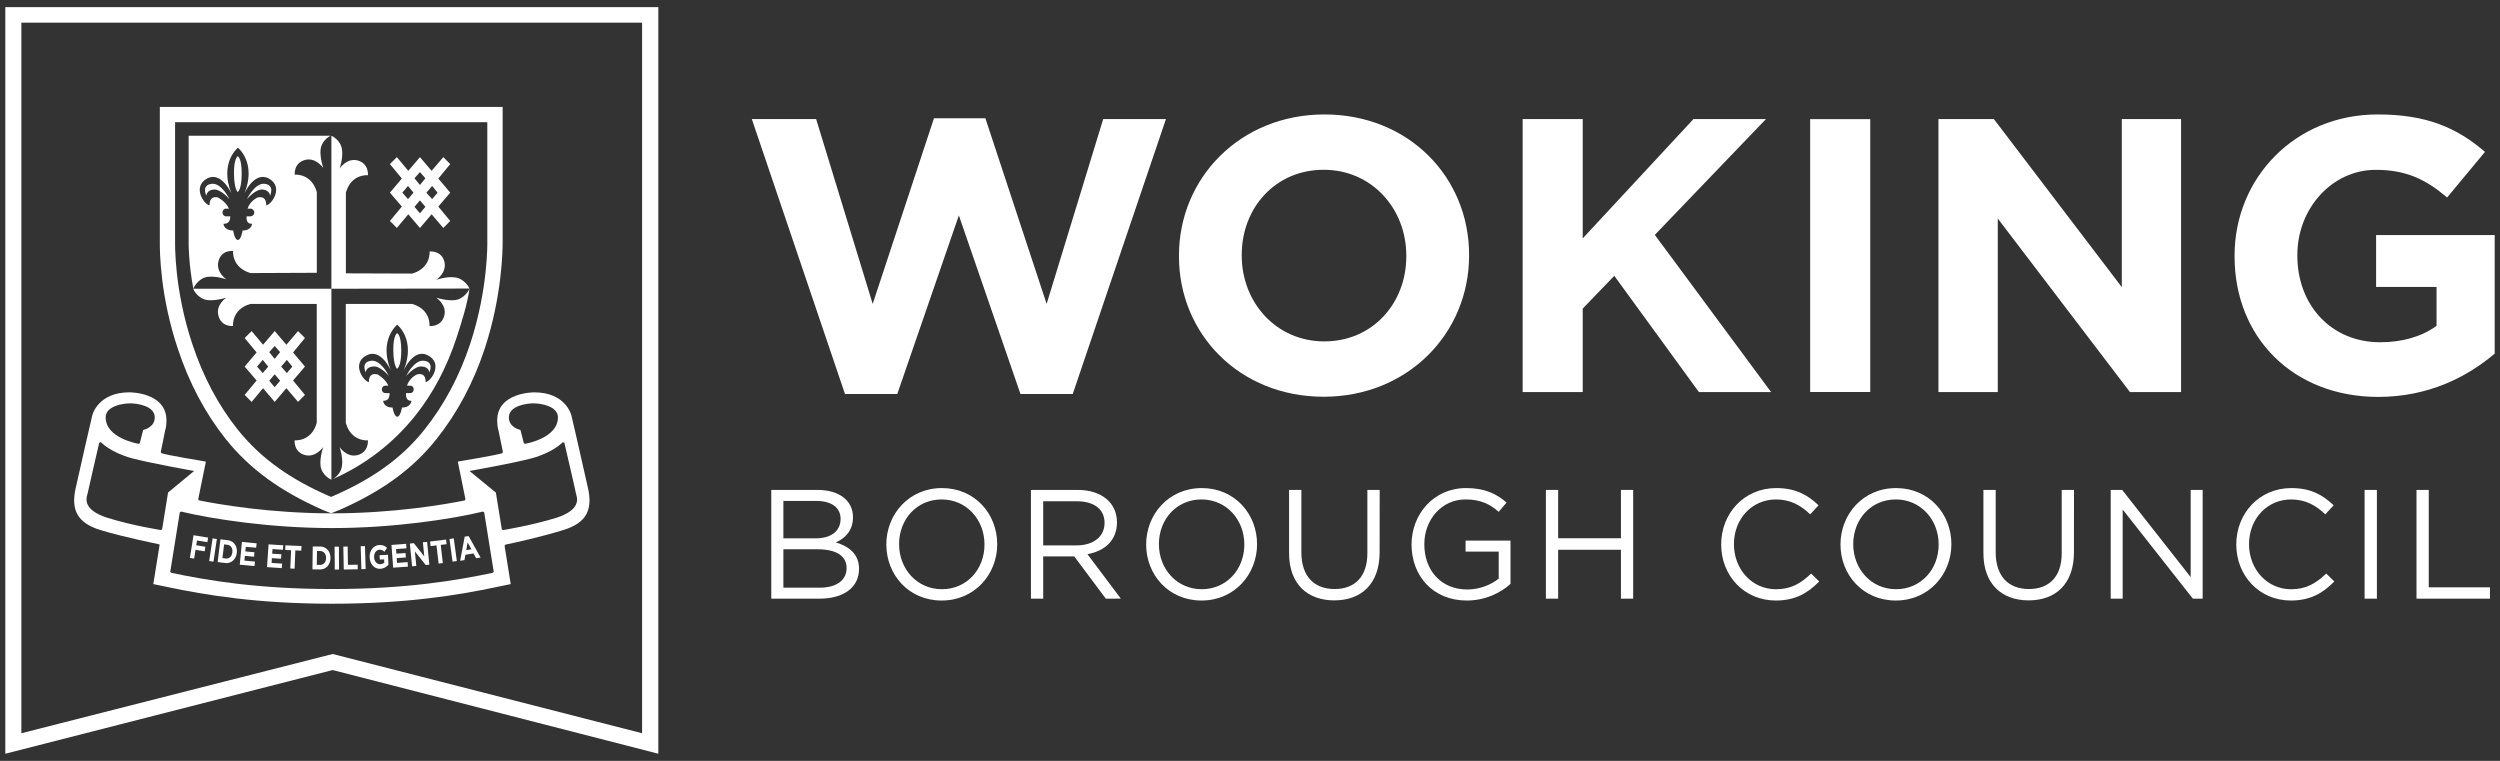
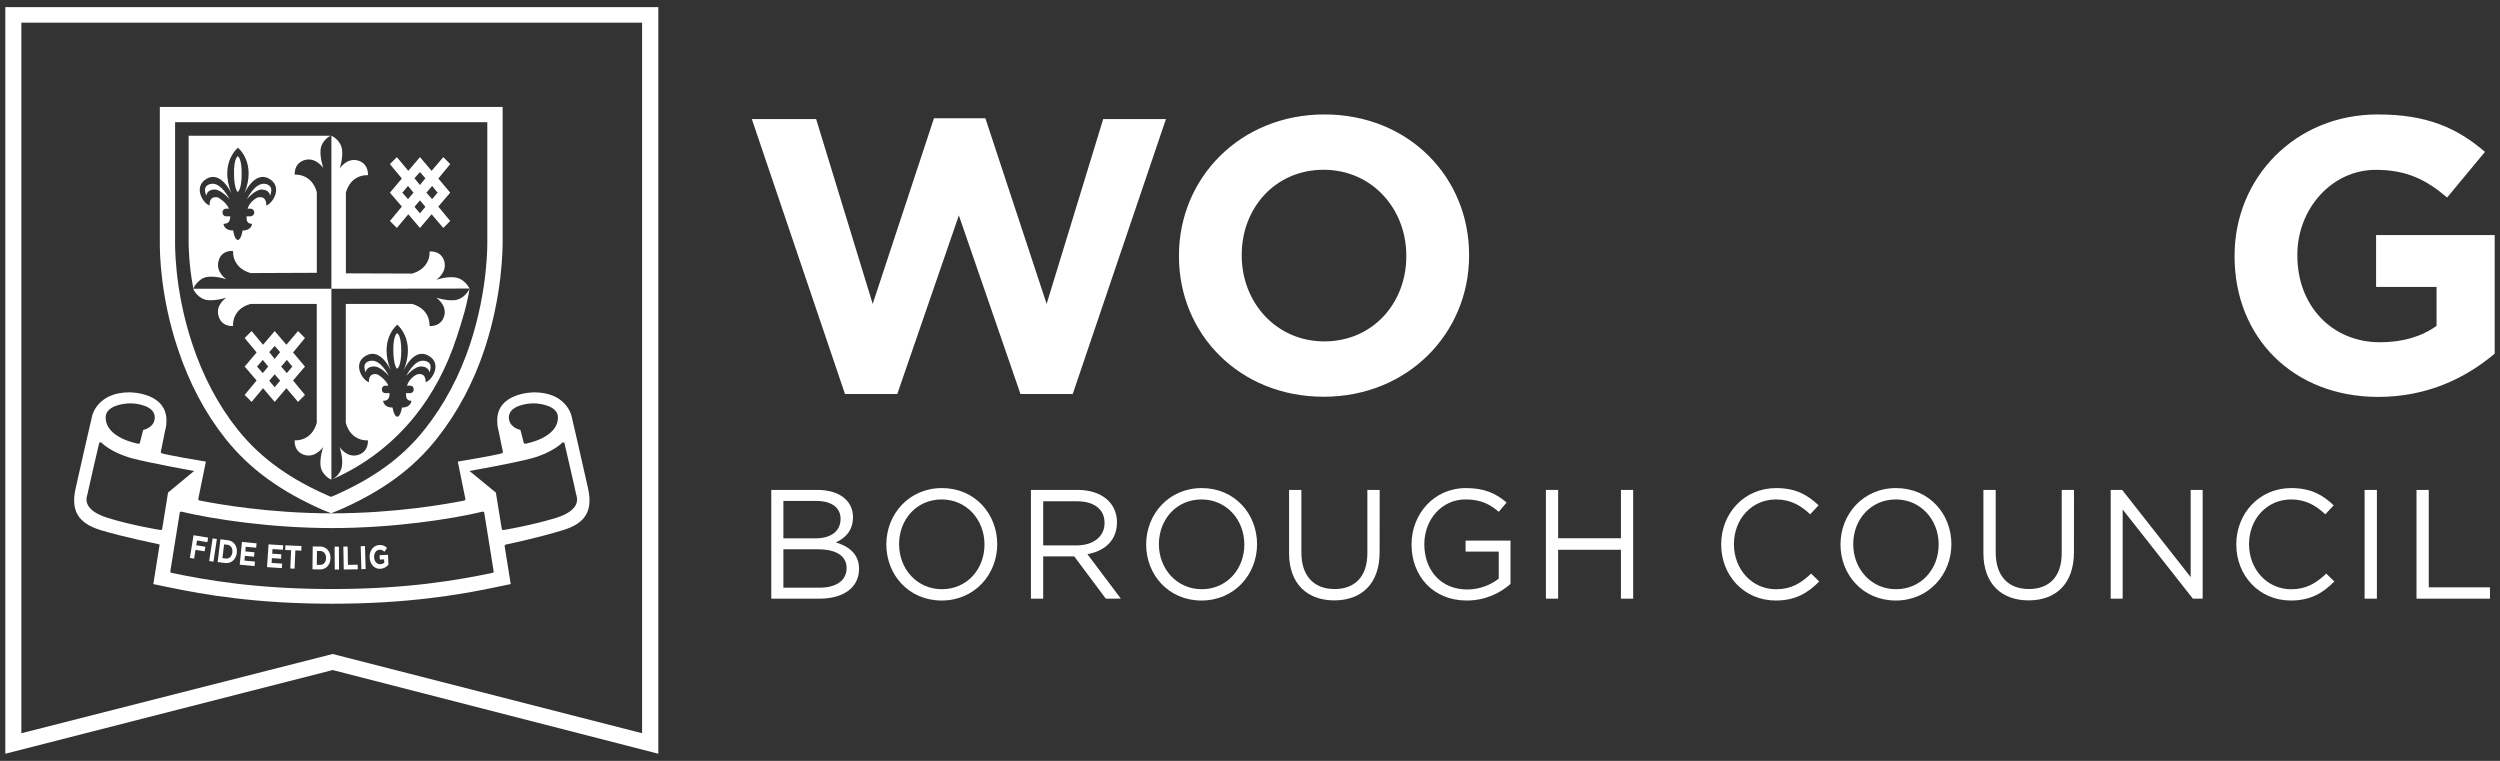
<svg xmlns="http://www.w3.org/2000/svg" width="130.395" height="39.686" viewBox="0 0 130.395 39.686">
  <rect x="0" y="0" width="130.395" height="39.686" fill="#333333" stroke="none" />
  <path fill="#fff" d="M42.568 6.211l2.95 9.64 3.195-9.681h2.683l3.194 9.681 2.95-9.64h3.273l-4.862 14.34h-2.725l-3.214-9.317-3.212 9.317h-2.727l-4.859-14.34zM73.35 13.371v-.041c0-2.439-1.789-4.475-4.312-4.475-2.523 0-4.272 1.992-4.272 4.434v.041c0 2.44 1.79 4.477 4.312 4.477 2.522-.003 4.272-1.997 4.272-4.436m-11.858 0v-.041c0-4.048 3.193-7.361 7.588-7.361 4.393 0 7.545 3.272 7.545 7.32v.041c0 4.049-3.193 7.363-7.586 7.363-4.395 0-7.547-3.276-7.547-7.322" />
-   <path fill="#fff" d="M82.551 6.211v6.223l5.776-6.223h3.781l-5.796 6.04 6.064 8.198h-3.764l-4.414-6.063-1.647 1.709v4.354h-3.132v-14.238zM94.415 6.212h3.133v14.235h-3.133zM103.997 6.211l6.672 8.765v-8.765h3.091v14.238h-2.666l-6.894-9.051v9.051h-3.094v-14.238z" />
  <g fill="#fff">
    <path d="M116.551 13.371v-.041c0-4.048 3.152-7.361 7.465-7.361 2.543 0 4.129.689 5.595 1.953l-1.974 2.379c-1.078-.915-2.096-1.443-3.723-1.443-2.277 0-4.089 2.014-4.089 4.435v.04c0 2.604 1.791 4.518 4.312 4.518 1.158 0 2.156-.285 2.949-.855v-2.031h-3.154v-2.705h6.186v6.184c-1.463 1.24-3.479 2.258-6.081 2.258-4.437-.009-7.486-3.101-7.486-7.331M44.157 29.63c0-.623-.52-.98-1.507-.98h-1.79v2.002h1.902c.862-.002 1.395-.382 1.395-1.022m-.314-2.569c0-.566-.446-.932-1.256-.932h-1.727v1.95h1.677c.769.003 1.306-.347 1.306-1.018m.647-.09c0 .746-.454 1.127-.898 1.319.671.203 1.214.593 1.214 1.38 0 .979-.817 1.555-2.057 1.555h-2.521v-5.672h2.415c1.118 0 1.847.552 1.847 1.418M49.114 26.05c-1.297 0-2.22 1.035-2.22 2.332s.939 2.35 2.235 2.35c1.297 0 2.22-1.037 2.22-2.332.001-1.298-.939-2.35-2.235-2.35m0 5.272c-1.727 0-2.885-1.354-2.885-2.924 0-1.572 1.175-2.941 2.9-2.941 1.727 0 2.884 1.354 2.884 2.927.001 1.569-1.172 2.938-2.899 2.938" />
    <path d="M56.161 26.145h-1.75v2.301h1.743c.851 0 1.458-.438 1.458-1.174 0-.706-.535-1.127-1.451-1.127m1.516 5.08l-1.646-2.203h-1.62v2.203h-.64v-5.672h2.438c1.247 0 2.05.674 2.05 1.69 0 .949-.647 1.5-1.54 1.662l1.742 2.318-.784.002zM62.667 26.05c-1.298 0-2.221 1.035-2.221 2.332s.939 2.35 2.235 2.35c1.298 0 2.221-1.037 2.221-2.332 0-1.298-.939-2.35-2.235-2.35m0 5.272c-1.727 0-2.886-1.354-2.886-2.924 0-1.572 1.176-2.941 2.9-2.941 1.727 0 2.885 1.354 2.885 2.927 0 1.569-1.175 2.938-2.899 2.938" />
    <path d="M71.958 28.803c0 1.651-.949 2.512-2.365 2.512-1.402 0-2.358-.859-2.358-2.463v-3.299h.642v3.258c0 1.225.646 1.912 1.732 1.912 1.045 0 1.71-.631 1.71-1.871v-3.299h.642l-.003 3.25zM76.508 31.322c-1.781 0-2.885-1.297-2.885-2.924 0-1.563 1.143-2.941 2.844-2.941.957 0 1.549.275 2.115.753l-.412.485c-.438-.381-.925-.646-1.728-.646-1.257 0-2.153 1.061-2.153 2.334 0 1.358.864 2.364 2.243 2.364.647 0 1.247-.252 1.638-.567v-1.408h-1.728v-.576h2.342v2.262c-.526.469-1.318.864-2.276.864" />
  </g>
  <path fill="#fff" d="M81.27 28.675v2.55h-.639v-5.672h.639v2.521h3.275v-2.521h.638v5.672h-.638v-2.55z" />
  <g fill="#fff">
    <path d="M92.62 31.322c-1.64 0-2.847-1.287-2.847-2.924 0-1.621 1.199-2.941 2.868-2.941 1.03 0 1.646.363 2.212.898l-.437.471c-.479-.455-1.014-.776-1.782-.776-1.256 0-2.196 1.012-2.196 2.334 0 1.317.948 2.35 2.196 2.35.776 0 1.288-.301 1.831-.818l.422.412c-.589.599-1.241.994-2.267.994M98.882 26.05c-1.297 0-2.221 1.035-2.221 2.332s.938 2.35 2.234 2.35 2.222-1.037 2.222-2.332c0-1.298-.941-2.35-2.235-2.35m0 5.272c-1.727 0-2.886-1.354-2.886-2.924 0-1.572 1.175-2.941 2.899-2.941 1.728 0 2.886 1.354 2.886 2.927 0 1.569-1.176 2.938-2.899 2.938" />
    <path d="M108.173 28.803c0 1.651-.949 2.512-2.365 2.512-1.401 0-2.357-.859-2.357-2.463v-3.299h.641v3.258c0 1.225.647 1.912 1.733 1.912 1.045 0 1.71-.631 1.71-1.871v-3.299h.641l-.003 3.25z" />
  </g>
  <path fill="#fff" d="M114.261 25.553h.625v5.672h-.51l-3.662-4.651v4.651h-.624v-5.672h.598l3.573 4.547zM119.487 31.322c-1.64 0-2.847-1.287-2.847-2.924 0-1.621 1.199-2.941 2.868-2.941 1.03 0 1.646.363 2.212.898l-.437.471c-.479-.455-1.016-.776-1.782-.776-1.256 0-2.196 1.012-2.196 2.334 0 1.317.948 2.35 2.196 2.35.776 0 1.288-.301 1.831-.818l.422.412c-.589.599-1.24.994-2.267.994" />
  <path fill="#fff" d="M123.333 25.553h.641v5.672h-.641zM126.04 25.553h.639v5.082h3.193v.59h-3.832zM1.114 1.184h32.376v37.06l-16.139-4.133-16.237 4.133v-37.06zm-.837-.812v38.941l17.074-4.365 16.986 4.365v-38.941h-34.06zM29.02 27.007c-1.335.409-2.772.639-2.787.643l-.059-.043-.31-1.914-1.376-1.127c.021-.004 2.271-.402 3.256-.664 1.116-.311 1.601-.828 1.605-.834l.086.021c.023.104.598 2.563.613 2.686l.012.039c.056.193.225.786-1.04 1.193m.081-5.237c0 1.078-1.65 1.367-1.721 1.379l-.058-.035-.176-.686c-.13-.031-.605-.183-.605-.658 0-.602.922-.732 1.277-.732.359-.001 1.283.131 1.283.732m-3.909 4.912l.062.041.497 3.094-.039.057c-1.875.396-4.522.849-8.396.849s-6.521-.453-8.396-.849l-.039-.057.497-3.094.062-.041c1.646.396 4.693.861 7.876.861 3.183.001 6.232-.463 7.876-.861m-15.067-2.118l-1.36 1.127-.309 1.916-.058.041c-.016-.002-1.47-.229-2.805-.643-1.266-.406-1.097-1-1.042-1.193l.011-.041c.017-.119.592-2.578.615-2.684l.086-.021c.004.004.489.524 1.605.834.985.262 3.233.661 3.257.664m-2.053-2.794c0 .479-.478.627-.606.658l-.175.686-.058.035c-.069-.012-1.722-.301-1.722-1.379 0-.604.925-.732 1.281-.732.358-.001 1.28.128 1.28.732m22.601 3.71c-.312-1.41-.858-3.768-.865-3.791-.011-.051-.297-1.225-1.946-1.225-.078 0-1.929.018-1.929 1.465 0 .346.062.492.062.494l.237 1.155-.034.06c-.321.104-1.998.385-2.32.438l.399 1.965-.039.062c-1.003.201-3.686.672-6.922.672-3.23 0-5.931-.473-6.939-.676l-.039-.06.401-1.963c-.322-.053-1.999-.332-2.32-.438l-.033-.06.231-1.146c.004-.012.065-.158.065-.504 0-1.448-1.85-1.465-1.928-1.465-1.65 0-1.937 1.174-1.947 1.225-.006.023-.553 2.381-.864 3.791-.256 1.158.13 1.805 1.291 2.166 1.142.354 3 .729 3 .729l.093.031-.33 2.06.766.159c1.917.402 4.621.865 8.555.865s6.637-.463 8.554-.865l.766-.159-.32-2 .049-.06c.404-.08 1.84-.395 3.021-.762 1.155-.356 1.539-1.004 1.285-2.163" />
  <path fill="#fff" d="M9.904 29.1l.221.035.072-.457.478.077.037-.237-.477-.079.041-.248.542.086.035-.236-.759-.125zM11.134 29.296l-.222-.033.177-1.182.222.033zM12.119 28.814v-.004c.026-.209-.078-.375-.259-.396l-.171-.02-.088.717.171.021c.18.02.322-.109.347-.318m-.23-.636c.316.041.504.321.463.658v.002c-.042.336-.292.567-.608.528l-.392-.049.146-1.188.391.049zM12.504 29.453l.771.072.023-.234-.549-.051.023-.248.479.045.021-.232-.476-.045.022-.24.543.048.023-.229-.764-.075zM13.927 29.58l.772.052.017-.234-.55-.037.015-.25.478.032.017-.233-.479-.03.016-.241.544.036.015-.234-.764-.048zM14.876 28.686l.308.011-.043.955.224.008.04-.953.31.014.01-.242-.84-.036zM17.007 29.109v-.002c.003-.213-.12-.363-.301-.367h-.173l-.01.722.173.002c.182.002.308-.142.311-.355m-.298-.604c.317.006.535.266.53.604v.002c-.004.338-.228.594-.546.59l-.396-.006.015-1.192.397.002zM17.46 29.707l-.008-1.194.224-.001.008 1.194zM17.908 28.51l.022 1.193.729-.01-.005-.24-.506.009-.015-.957zM18.849 29.686l-.036-1.197.223-.007.036 1.197zM19.279 29.076v-.004c-.018-.34.192-.629.5-.645.183-.011.298.045.407.145l-.132.207c-.08-.074-.153-.113-.271-.106-.16.01-.282.184-.271.389v.002c.011.219.146.373.325.363.083-.004.151-.031.207-.082l-.009-.17-.225.01-.012-.227.439-.021.024.518c-.099.111-.237.203-.423.214-.312.013-.54-.237-.559-.593" />
-   <path fill="#fff" d="M20.418 28.423l.088 1.186.77-.054-.016-.237-.55.043-.019-.252.478-.033-.017-.23-.477.032-.019-.241.543-.037-.016-.235zM21.583 28.33l.546.686-.072-.731.22-.021.116 1.189-.188.018-.566-.709.075.756-.221.019-.116-1.187zM22.432 28.244l.028.24.306-.039.112.95.219-.028-.11-.948.308-.035-.03-.241zM23.603 29.293l-.16-1.181.225-.03.16 1.181zM24.389 28.289l-.071.404.269-.043-.198-.361zm.055-.327l.622 1.118-.23.037-.136-.25-.425.068-.05.279-.225.034.238-1.26.206-.026z" />
  <g fill="#fff">
    <path d="M24.525 17.932c-.558 1.685-1.359 3.187-2.371 4.457-1.258 1.596-2.863 2.645-4.755 3.473l-.13.053-.131-.053c-1.891-.828-3.483-1.877-4.754-3.473-1.011-1.271-1.801-2.772-2.357-4.457-.959-2.876-.895-5.285-.895-5.376v-6.181h16.285v6.182c.002.09.053 2.499-.892 5.375m1.692-5.376v-6.979h-17.881v6.983c-.009.638.034 2.924.936 5.621.591 1.787 1.429 3.371 2.49 4.703 1.243 1.561 2.851 2.735 5.083 3.717l.427.17.448-.18c2.228-.978 3.835-2.156 5.06-3.707 1.077-1.354 1.92-2.936 2.504-4.705.912-2.774.936-5.166.933-5.623" />
    <path d="M17.285 15.06v9.963c-.013 0-.519-.234-.569-.752-.039-.439.143-.957.143-.957s-.376.557-.934.426c-.621-.153-.557-.774-.557-.774s.868.09 1.153-.908v-6.206h-3.46c-.997.285-.906 1.153-.906 1.153s-.622.063-.766-.559c-.142-.558.415-.92.415-.92s-.52.169-.959.129c-.52-.052-.776-.567-.764-.596l7.204.001zM17.285 15.06v-7.98c.014 0 .506.232.558.752.053.44-.129.96-.129.96s.361-.559.919-.429c.622.154.558.776.558.776s-.868-.091-1.151.907v4.211l3.459.012c.996-.298.906-1.151.906-1.151s.621-.078.776.543c.131.571-.428.935-.428.935s.519-.183.959-.129c.519.052.776.568.776.583l-7.203.01z" />
  </g>
  <path fill="#fff" d="M14.962 19.458l-.298-.337.298-.35.285.35-.285.337zm-.636-.739l-.284-.353.284-.321.285.321-.285.353zm0 1.476l-.284-.337.284-.336.285.336-.285.337zm-.621-.737l-.299-.337.299-.35.284.35-.284.337zm1.58-1.075l.621-.752-.361-.363-.608.713-.609-.713-.608.713-.596-.713-.363.363.623.752-.623.736.623.727-.623.752.363.364.596-.715.608.715.609-.715.608.715.361-.364-.621-.752.621-.727-.621-.736zM22.539 10.386l-.299-.336.299-.352.284.352-.284.336zm-.636-.738l-.285-.35.285-.324.285.324-.285.35zm0 1.478l-.285-.339.285-.336.285.336-.285.339zm-.622-.74l-.297-.337.297-.352.285.352-.285.337zm1.581-1.075l.621-.752-.361-.363-.61.714-.608-.714-.608.714-.597-.714-.362.363.623.752-.623.738.623.725-.623.752.362.363.597-.713.608.713.608-.713.609.713.361-.363-.621-.752.621-.725-.62-.738z" />
  <g fill="#fff">
    <path d="M20.709 17.38s-.207.104-.194.92c.014.803.194.934.194.934s.22-.092.22-.946c-.001-.869-.22-.908-.22-.908M19.348 18.818c-.544.064-.271.608-.271.608s0-.285.389-.312c.376-.038.816.493.816.493s-.416-.866-.934-.789M22.12 18.818c-.517-.077-.932.791-.932.791s.44-.531.815-.493c.388.025.388.312.388.312s.274-.545-.271-.61" />
    <path d="M22.198 19.932s.053-.531-.453-.401c0 0-.388.168-.518.583h.168c.104 0 .182.078.182.183v.024c0 .104-.077.183-.182.183h-.221c0 .22.025.401.285.401 0 0-.014.351-.492.351 0 0-.078.479-.246.479-.169 0-.247-.479-.247-.479-.479 0-.491-.351-.491-.351.26 0 .337-.143.337-.401h-.222c-.103 0-.18-.077-.18-.183v-.024c0-.104.077-.183.18-.183h.156c-.143-.351-.558-.583-.558-.583-.506-.13-.454.401-.454.401-.31-.065-.905-.972-.142-1.387.765-.429 1.282.775 1.282.775-.647-1.604.337-2.384.337-2.384s.984.777.337 2.384c0 0 .519-1.204 1.282-.775.767.416.172 1.322-.14 1.387m2.288-4.872c0 .026-.259.544-.776.596-.44.04-.959-.129-.959-.129s.557.362.427.92c-.154.622-.776.559-.776.559s.091-.868-.907-1.153h-3.459v6.206c.285.998 1.153.908 1.153.908s.064.621-.558.774c-.558.131-.92-.426-.92-.426s.183.518.13.957c-.041.406-.342.635-.482.717 1.701-.752 3.157-1.875 4.308-3.319.92-1.153 1.646-2.526 2.15-4.068.283-.867.544-1.696.673-2.539l-.004-.003zM12.398 10.014s.207-.091.207-.958c0-.855-.207-.906-.207-.906s-.208.115-.193.919c.011.816.193.945.193.945M13.693 9.885c.39.038.39.324.39.324s.271-.546-.272-.622c-.519-.065-.934.803-.934.803s.44-.531.816-.505M11.141 9.885c.39-.026.829.505.829.505s-.415-.868-.934-.803c-.557.076-.271.622-.271.622s0-.285.376-.324M10.792 9.315c.751-.415 1.281.777 1.281.777-.646-1.606.337-2.386.337-2.386s.985.777.338 2.386c0 0 .518-1.192 1.281-.777.766.429.169 1.334-.143 1.399 0 0 .053-.531-.453-.414 0 0-.401.181-.519.582h.154c.104 0 .194.091.194.193v.015c0 .103-.091.192-.194.192h-.206c-.014.222.025.391.284.391 0 0-.013.349-.492.349 0 0-.078.493-.246.493-.181 0-.245-.493-.245-.493-.493 0-.507-.349-.507-.349.272 0 .352-.146.352-.391h-.221c-.104 0-.183-.092-.183-.192v-.015c0-.104.078-.193.183-.193h.154c-.143-.353-.568-.582-.568-.582-.493-.117-.44.414-.44.414-.31-.065-.906-.97-.141-1.399m.057 5.124c.441-.052.958.129.958.129s-.557-.362-.414-.932c.144-.623.765-.545.765-.545s-.09.854.907 1.152l3.459-.015v-4.21c-.285-.997-1.152-.907-1.152-.907s-.065-.621.558-.774c.557-.132.933.427.933.427s-.182-.52-.144-.958c.043-.426.389-.657.519-.728h-7.399v5.637s0 1.062.246 2.345h.002c-.016-.012.245-.569.762-.621" />
  </g>
</svg>